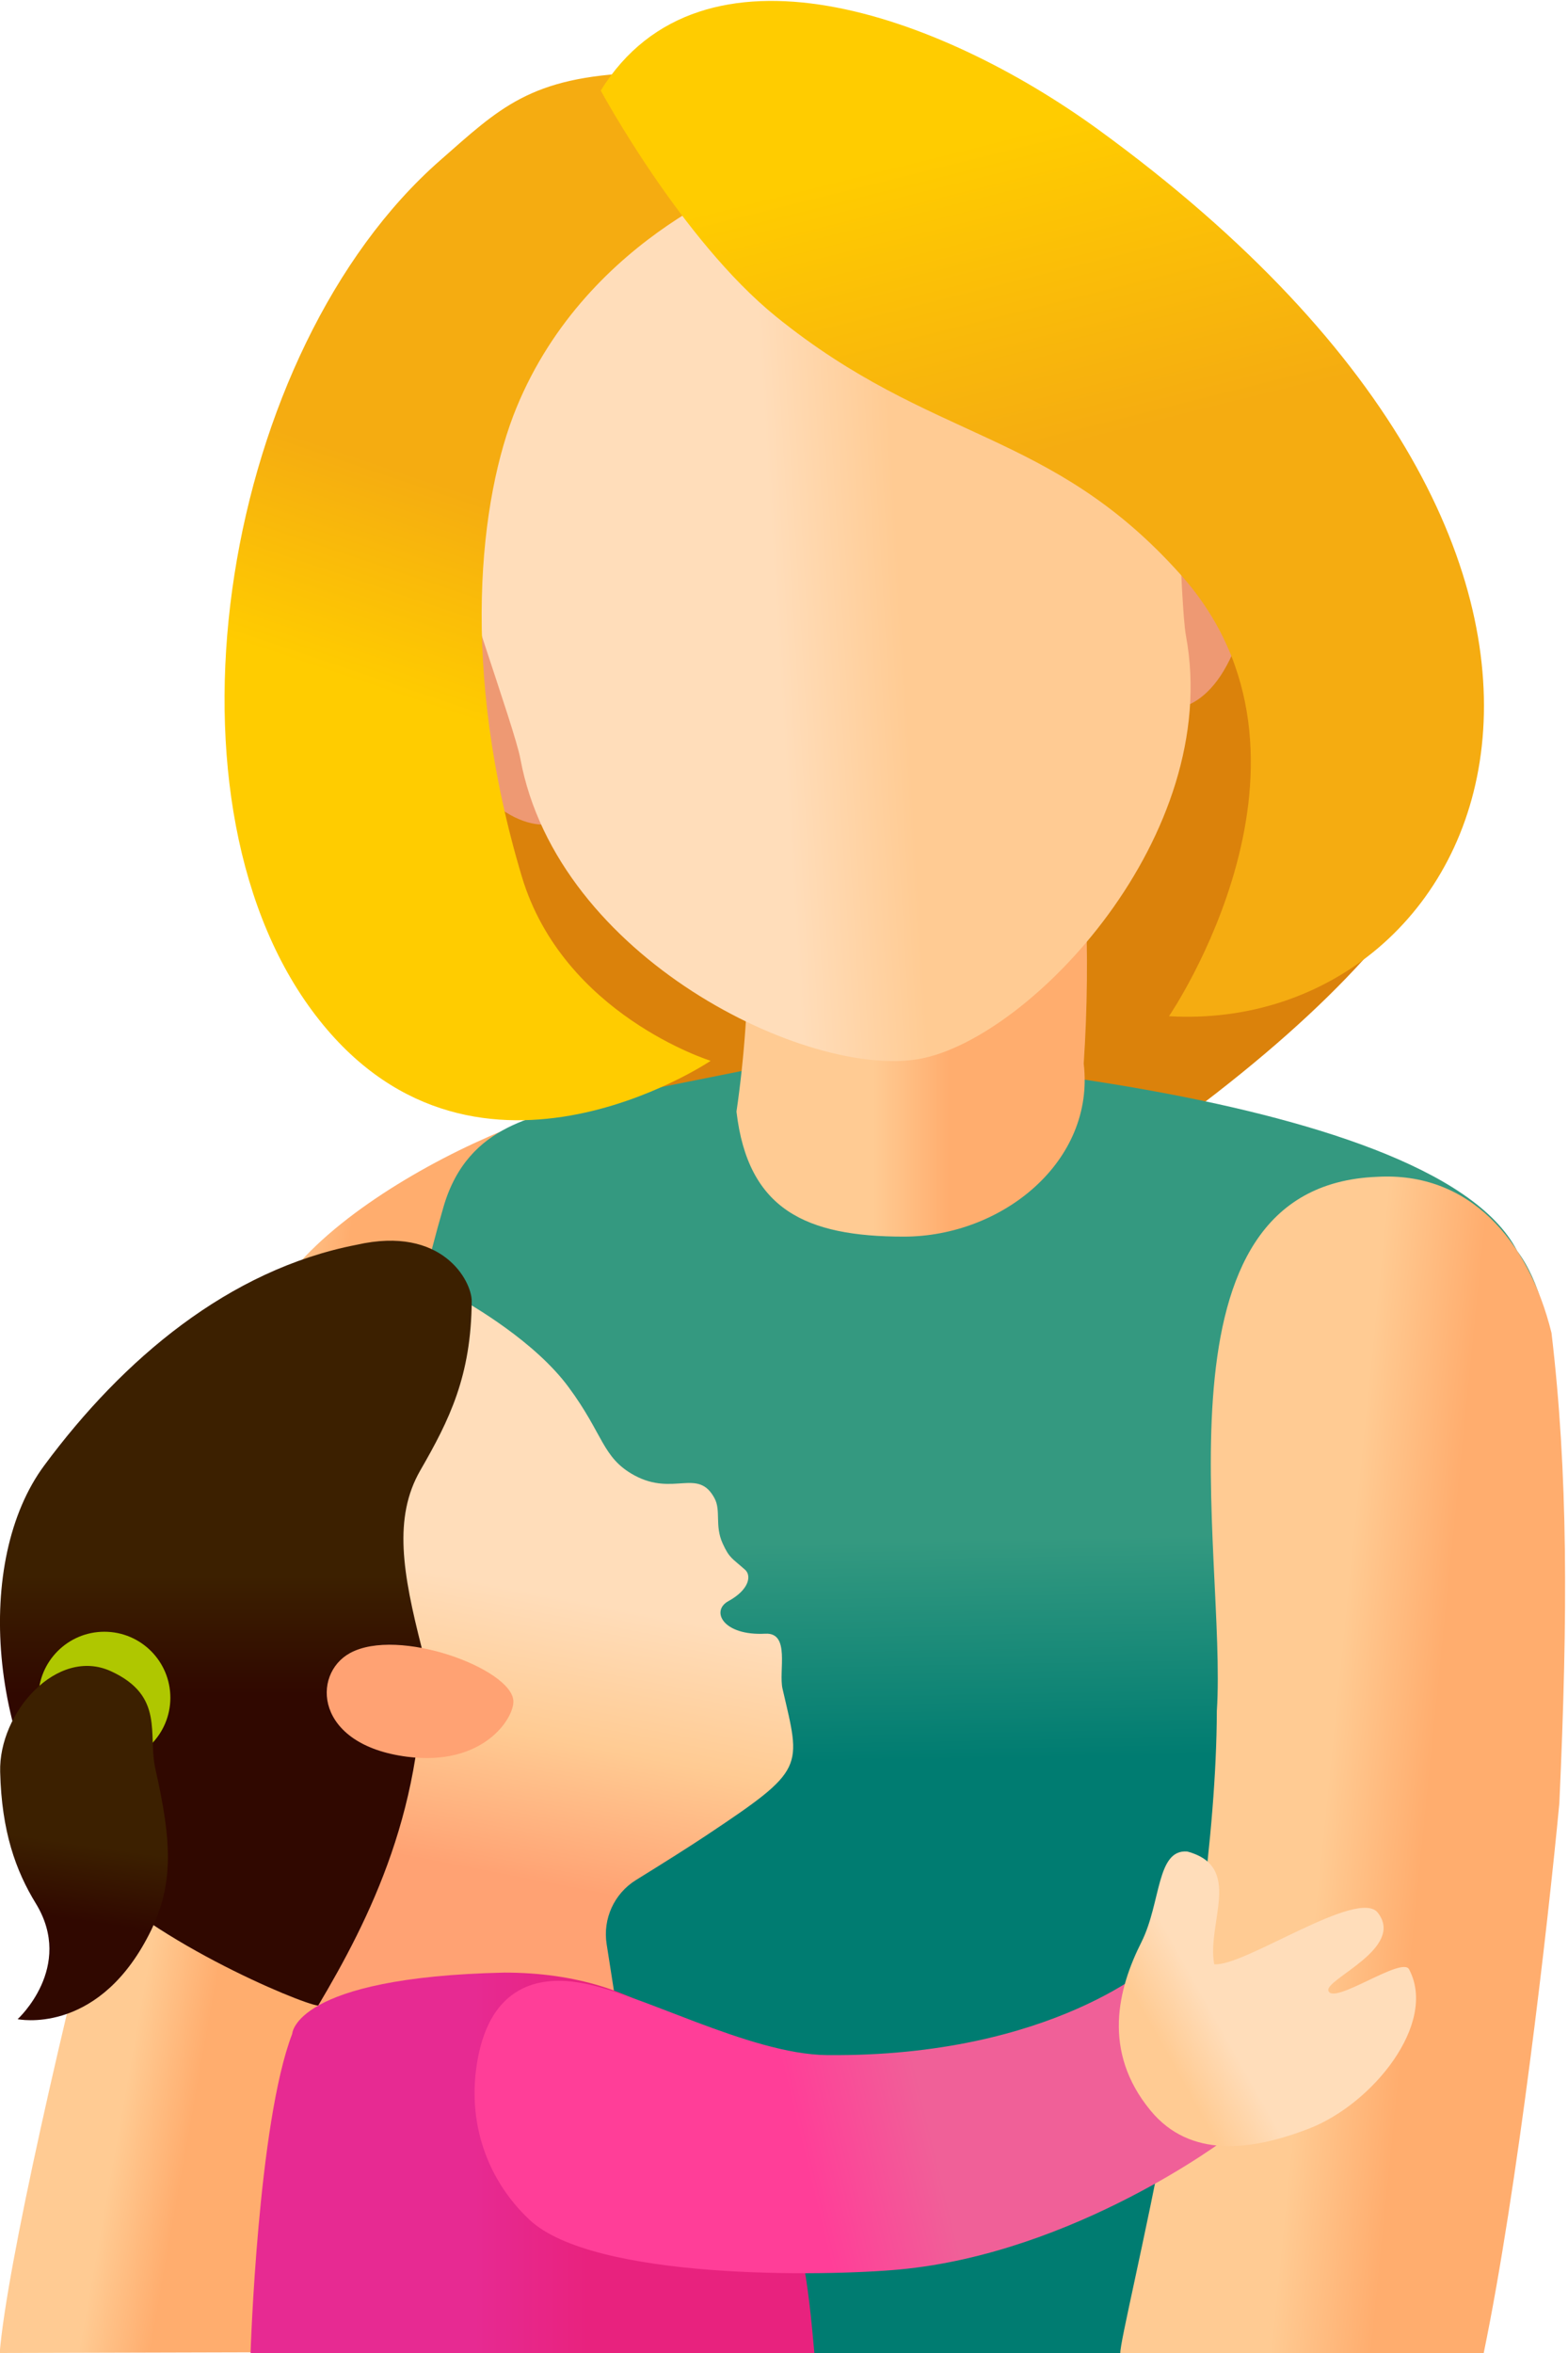
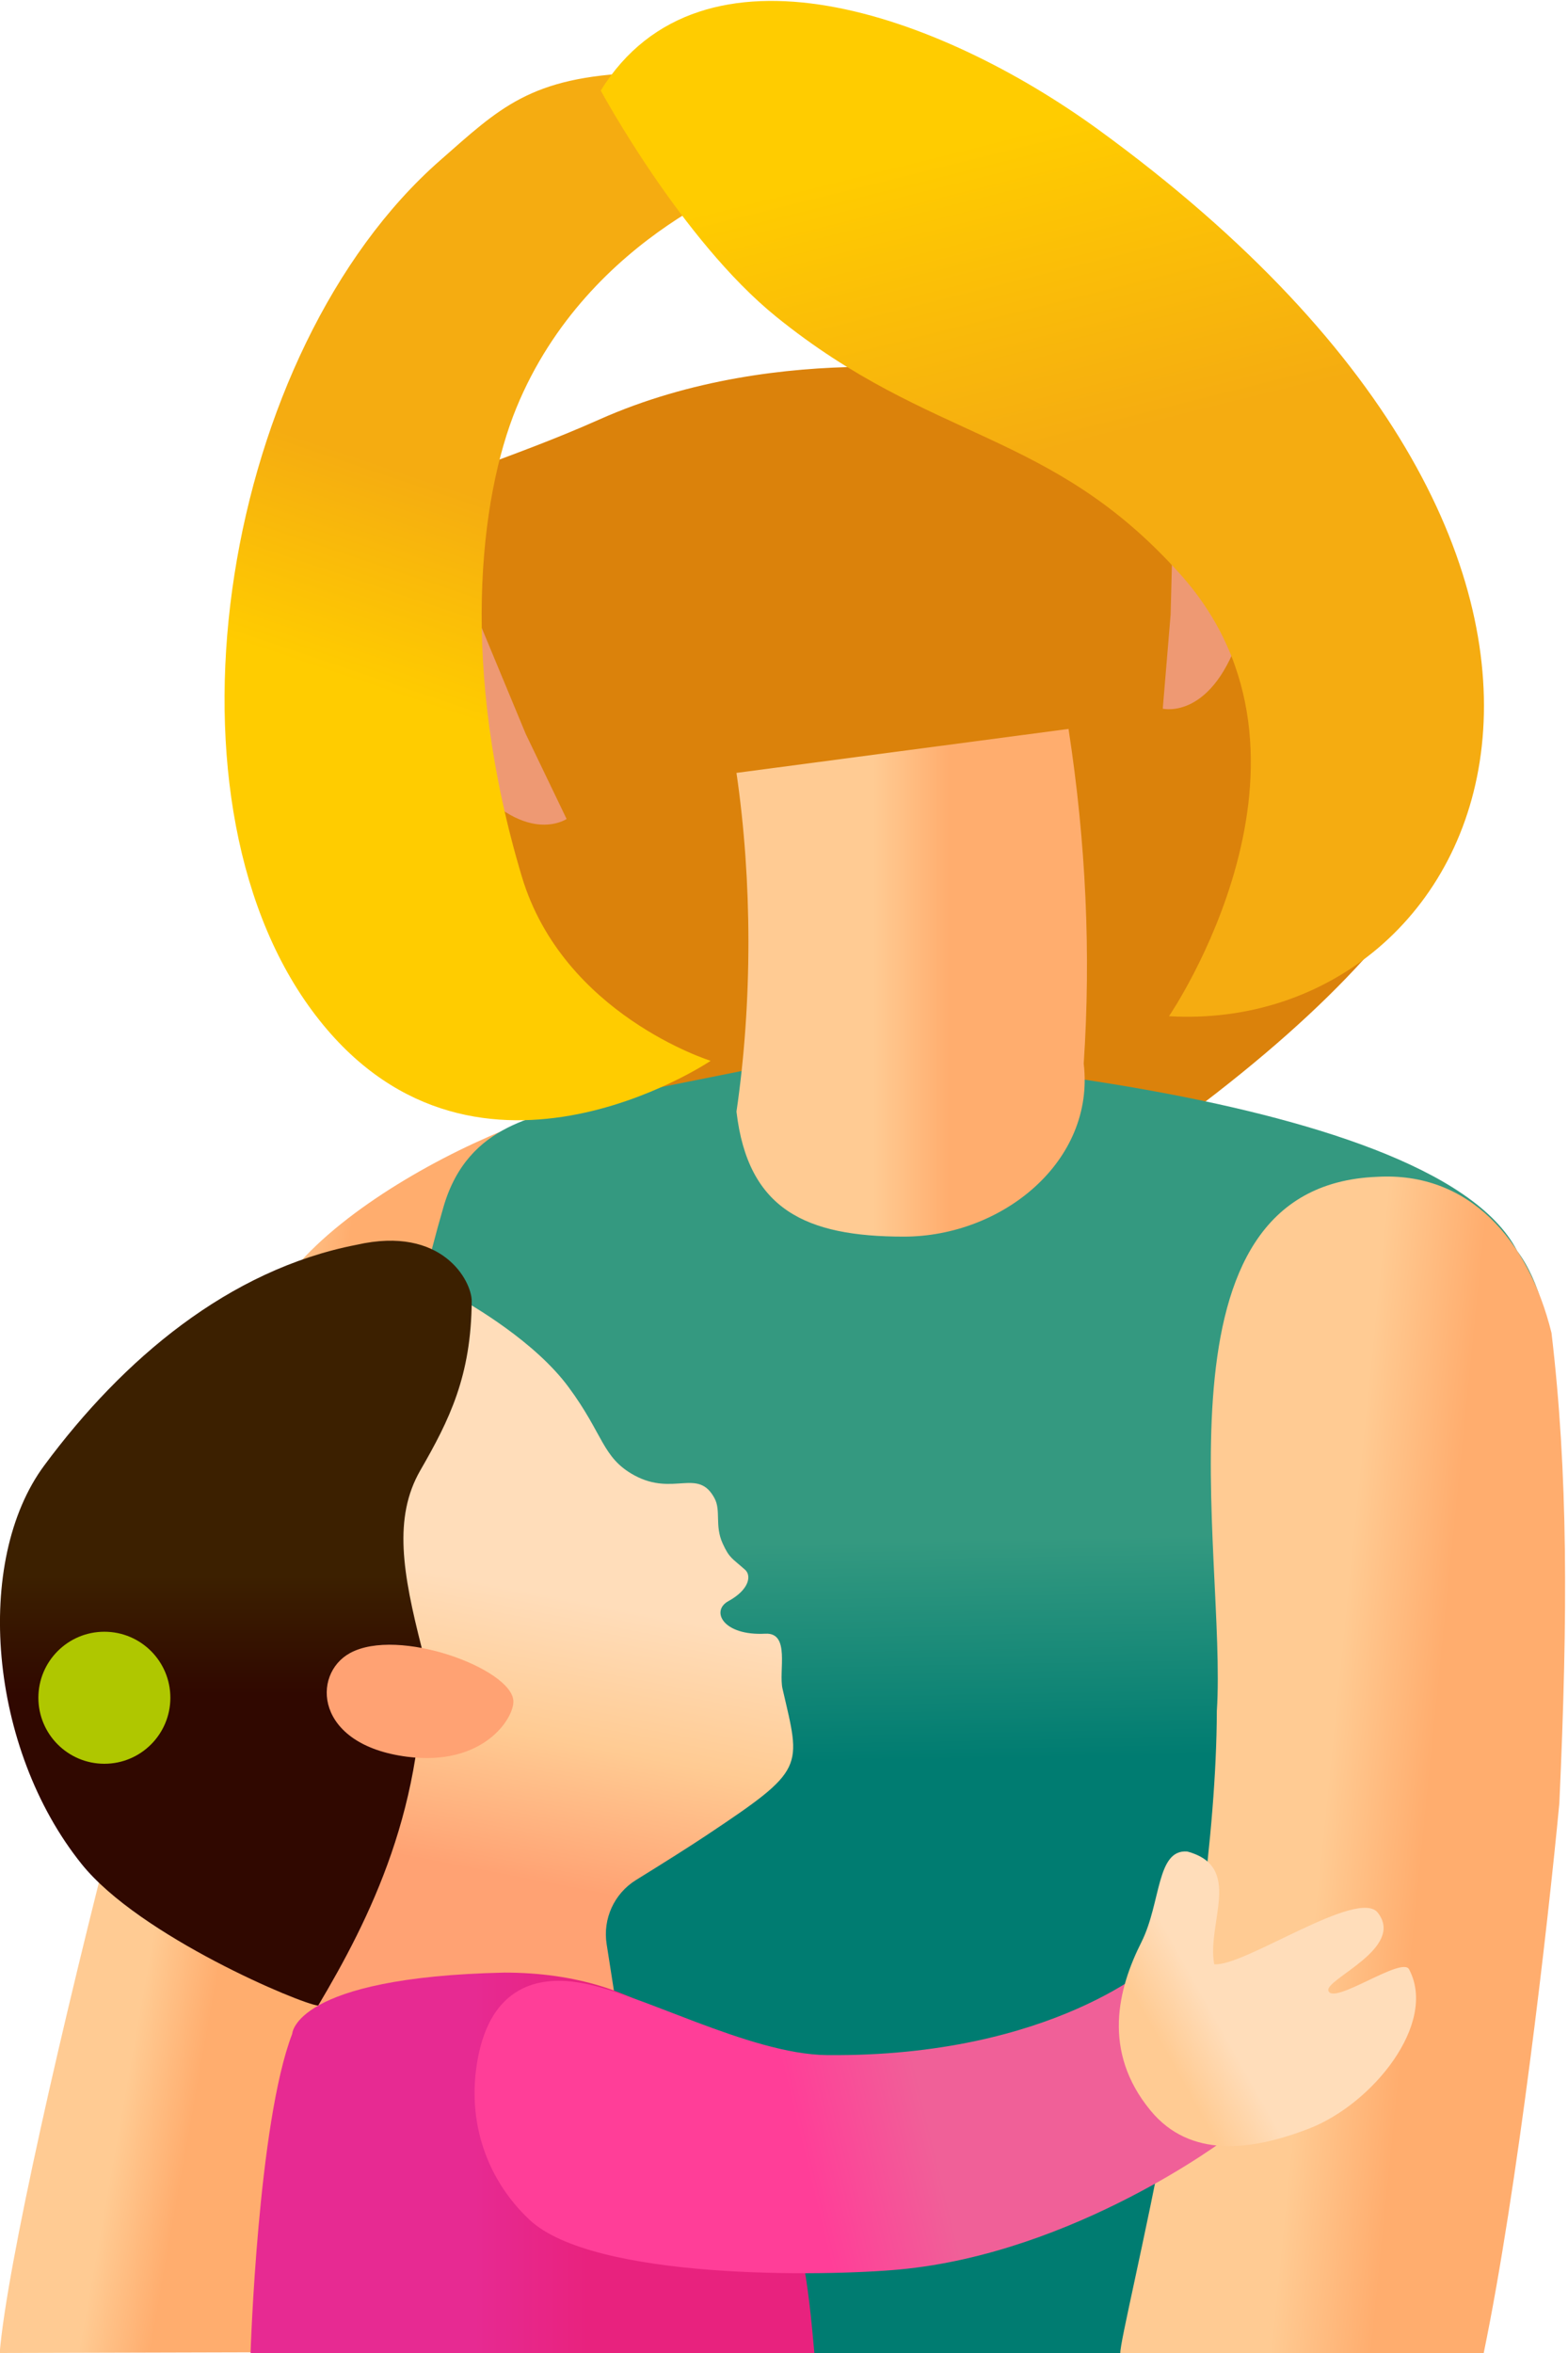
<svg xmlns="http://www.w3.org/2000/svg" xmlns:xlink="http://www.w3.org/1999/xlink" enable-background="new 0 0 96 144" height="144" viewBox="0 0 96 144" width="96">
  <linearGradient id="a" gradientTransform="matrix(1 0 0 -1 0 146)" gradientUnits="userSpaceOnUse" x1="20.575" x2="6.941" y1="39.93" y2="42.368">
    <stop offset=".327" stop-color="#ffad6e" />
    <stop offset=".64" stop-color="#ffcb93" />
  </linearGradient>
  <linearGradient id="b" gradientTransform="matrix(1 0 0 -1 0 146)" gradientUnits="userSpaceOnUse" x1="59.042" x2="60.206" y1="76.637" y2="13.786">
    <stop offset=".395" stop-color="#349980" />
    <stop offset=".61" stop-color="#007c71" />
  </linearGradient>
  <linearGradient id="c" gradientTransform="matrix(1 0 0 -1 0 146)" gradientUnits="userSpaceOnUse" x1="74.248" x2="93.979" y1="38.278" y2="36.283">
    <stop offset=".36" stop-color="#ffcb93" />
    <stop offset=".673" stop-color="#ffad6e" />
  </linearGradient>
  <linearGradient id="d" gradientUnits="userSpaceOnUse" x1="45.09" x2="66.55" y1="60.145" y2="60.145">
    <stop offset=".39" stop-color="#ffcb93" />
    <stop offset=".607" stop-color="#ffad6e" />
  </linearGradient>
  <linearGradient id="e" gradientUnits="userSpaceOnUse" x1="32.861" x2="69.218" y1="35.858" y2="33.641">
    <stop offset=".398" stop-color="#ffddba" />
    <stop offset=".61" stop-color="#ffcb93" />
  </linearGradient>
  <linearGradient id="f">
    <stop offset=".398" stop-color="#f5ac11" />
    <stop offset=".616" stop-color="#fc0" />
  </linearGradient>
  <linearGradient id="g" gradientTransform="matrix(1 0 0 -1 0 146)" gradientUnits="userSpaceOnUse" x1="42.234" x2="22.947" xlink:href="#f" y1="136.799" y2="79.269" />
  <linearGradient id="h" gradientTransform="matrix(1 0 0 -1 0 146)" gradientUnits="userSpaceOnUse" x1="73.583" x2="51.968" xlink:href="#f" y1="84.036" y2="170.662" />
  <linearGradient id="i" gradientTransform="matrix(1 0 0 -1 0 146)" gradientUnits="userSpaceOnUse" x1="27.016" x2="34.774" y1="24.675" y2="64.762">
    <stop offset=".175" stop-color="#ffa273" />
    <stop offset=".39" stop-color="#ffcb93" />
    <stop offset=".602" stop-color="#ffddba" />
  </linearGradient>
  <linearGradient id="j">
    <stop offset=".4" stop-color="#3c2000" />
    <stop offset=".6" stop-color="#300800" />
  </linearGradient>
  <linearGradient id="k" gradientTransform="matrix(1 0 0 -1 0 146)" gradientUnits="userSpaceOnUse" x1="14.435" x2="14.435" xlink:href="#j" y1="64.042" y2="27.807" />
  <linearGradient id="l" gradientTransform="matrix(1 0 0 -1 0 146)" gradientUnits="userSpaceOnUse" x1="15.34" x2="49.86" y1="13.64" y2="13.64">
    <stop offset=".397" stop-color="#e72a92" />
    <stop offset=".6" stop-color="#e8227e" />
  </linearGradient>
  <linearGradient id="m" gradientTransform="matrix(1 0 0 -1 0 146)" gradientUnits="userSpaceOnUse" x1="33.76" x2="71.226" y1="13.225" y2="22.314">
    <stop offset=".395" stop-color="#ff3e98" />
    <stop offset=".6" stop-color="#f06098" />
  </linearGradient>
  <linearGradient id="n" gradientTransform="matrix(1 0 0 -1 0 146)" gradientUnits="userSpaceOnUse" x1="64.972" x2="80.236" y1="17.829" y2="26.44">
    <stop offset=".39" stop-color="#ffcb93" />
    <stop offset=".602" stop-color="#ffddba" />
  </linearGradient>
  <linearGradient id="o" gradientUnits="userSpaceOnUse" x1="6.228" x2="2.903" xlink:href="#j" y1="103.574" y2="126.741" />
  <g clip-rule="evenodd" fill-rule="evenodd">
    <path d="m35.44 70.52s-14.92-18.77-16.73-29.23 6.8-10.63 17.99-15.62c11.2-4.99 23.68-2.7 23.68-2.7 22.57 4.86 48.12 18.49 12.45 45.18l-19.3 2.37z" fill="#db820b" />
    <path d="m21.99 143.94-22.01.06c.87-10.5 13.38-59.26 17.09-65.08 4.73-7.42 22.48-14.09 21.3-10.4-1.63 5.08-.85 9.17-3.19 13.88-2.34 4.72-6.99 15.34-7.65 23.34-3.83 21.09-5.54 38.2-5.54 38.2z" fill="url(#a)" />
    <path d="m39.26 144c-14.1-20.51-19.82-43.52-12.11-70.13 1.52-5.26 6.04-5.54 8.63-6.4l15.1-3.02s36.73 1.82 42.01 12.11c2.78 3.68 2.62 11.51 1.84 15.45-3.62 18.27-6.9 32.16-10.45 52h-45.02z" fill="url(#b)" />
    <path d="m68.59 144c-.05-1.26 5.86-24.01 5.91-39.29.63-9.73-4.4-32.12 9.8-32.69 5.64-.33 9.28 3.85 10.69 9.55 1.01 8.54 1.01 17.18.48 28.79-.71 7.5-2.56 23.61-4.63 33.64z" fill="url(#c)" />
  </g>
  <path d="m45.09 47.3c.97 6.63.98 14.02 0 20.73.7 6 4.25 7.65 10.25 7.65s11.72-4.59 11.01-10.59c.45-6.71.14-13.53-.93-20.48z" fill="url(#d)" />
  <path d="m71.67 37.62-.48 5.75s3.09.75 4.81-4.83c3.42-11.01-4.1-9.73-4.1-9.73z" fill="#ee9973" />
  <path d="m28.46 47.33c3.61 4.59 6.23 2.79 6.23 2.79l-2.5-5.2-3.38-8.14s-7.48 1.49-.35 10.55z" fill="#ee9973" />
-   <path d="m27.21 31.06c.67 3.63 4.29 13.43 4.65 15.38 2.26 12.21 17.66 19.61 24.46 18.36 6.79-1.26 18.55-13.69 16.29-25.89-.36-1.95-.49-12.41-1.16-16.03-2.25-12.21-14-20.29-26.21-18.04-12.21 2.26-20.29 14.01-18.03 26.22z" fill="url(#e)" />
+   <path d="m27.21 31.06z" fill="url(#e)" />
  <path clip-rule="evenodd" d="m46.84 10.69s-10.8 3.5-15.22 14.26c-2.27 5.52-3.49 15.96.33 28.7 2.54 8.46 11.56 11.27 11.56 11.27s-14.78 9.96-24.41-3.08c-9.89-13.39-5.38-40.42 7.84-52.02 3.65-3.2 5.5-5.12 12.13-5.36 4.77-.17 7.77 6.23 7.77 6.23z" fill="url(#g)" fill-rule="evenodd" />
  <path clip-rule="evenodd" d="m36.78 5.54s4.94 9.15 10.74 13.84c9.54 7.72 16.78 6.87 24.74 15.76 10.11 11.28-.69 27.05-.69 27.05 19.57 1.14 32.95-27.16-4.34-54.27-9.7-7.04-24.29-12.32-30.45-2.38z" fill="url(#h)" fill-rule="evenodd" />
  <path clip-rule="evenodd" d="m47.91 103.35c-.25-1.09.49-3.45-1.05-3.37-2.59.14-3.36-1.39-2.27-1.99 1.3-.71 1.42-1.57 1.03-1.92-.82-.73-.96-.71-1.37-1.6-.51-1.1-.09-2.02-.51-2.79-1.01-1.87-2.5-.09-4.9-1.39-1.98-1.08-1.88-2.5-4.03-5.4-2.02-2.74-5.82-4.98-7.06-5.65-.99.26-3.21 1.5-3.71 1.72-12.5 5.51-9.36 9.9-9.2 11.47.94 9.14 4.38 21.89 4.38 21.89l.29 9.47 18.3-.54-.67-4.28c-.24-1.54.46-3.08 1.79-3.91 1.49-.92 3.35-2.09 4.32-2.74 6.11-4.07 5.79-4.09 4.66-8.97z" fill="url(#i)" fill-rule="evenodd" />
  <path clip-rule="evenodd" d="m19.48 122.74c-1.04-.09-10.94-4.25-14.48-8.66-5.69-7.08-6.63-18.56-2.28-24.41 4.8-6.48 11.28-11.97 19.11-13.49 5.27-1.2 7.05 2.23 7.05 3.44-.03 4.58-1.36 7.27-3.15 10.37-1.66 2.89-1.08 6.28.09 10.86.39 9.58-3.24 16.67-6.34 21.89z" fill="url(#k)" fill-rule="evenodd" />
  <path d="m24.92 107.51c4.71.61 6.58-2.4 6.51-3.43-.12-1.95-7.04-4.54-10.01-2.91-2.34 1.29-2.17 5.61 3.5 6.34z" fill="#ffa273" />
  <path clip-rule="evenodd" d="m15.34 144s.45-14.1 2.55-19.53c0 0 .11-3.47 12.99-3.75 17.68 0 18.53 18.81 18.98 23.28z" fill="url(#l)" fill-rule="evenodd" />
  <path clip-rule="evenodd" d="m55.06 138.89c-4.53.42-18.72.66-22.66-3.06-2.76-2.61-3.91-6.34-3.08-10.18.95-4.35 3.99-4.68 6.12-4.32 3.53.52 10.4 4.39 15.19 4.44 13.92.13 20.22-5.78 20.22-5.78l4.28 10.84c0 .01-9.31 7.06-20.07 8.06z" fill="url(#m)" fill-rule="evenodd" />
  <path clip-rule="evenodd" d="m72.69 113.31c-1.89-.15-1.6 3.12-2.8 5.53-1.44 2.85-2.44 6.69.55 10.32 2.42 2.94 6.16 2.48 9.72 1.1 3.88-1.51 7.85-6.42 6.12-9.72-.38-.89-4.65 2.21-4.95 1.29-.23-.7 4.71-2.6 3.03-4.77-1.2-1.55-8.2 3.32-10.02 3.15-.47-2.55 1.8-5.97-1.65-6.9z" fill="url(#n)" fill-rule="evenodd" />
  <circle cx="6.39" cy="103.9" fill="#afc700" r="4.04" />
-   <path d="m6.8 102.28c3.3 1.52 2.24 3.87 2.71 5.96 1.02 4.54 1.2 7.24-.54 10.44-3.17 5.89-7.89 4.89-7.89 4.89s3.49-3.18 1.12-7.07c-1.24-2.02-2.1-4.42-2.19-8.06-.1-3.63 3.49-7.68 6.79-6.16z" fill="url(#o)" />
</svg>